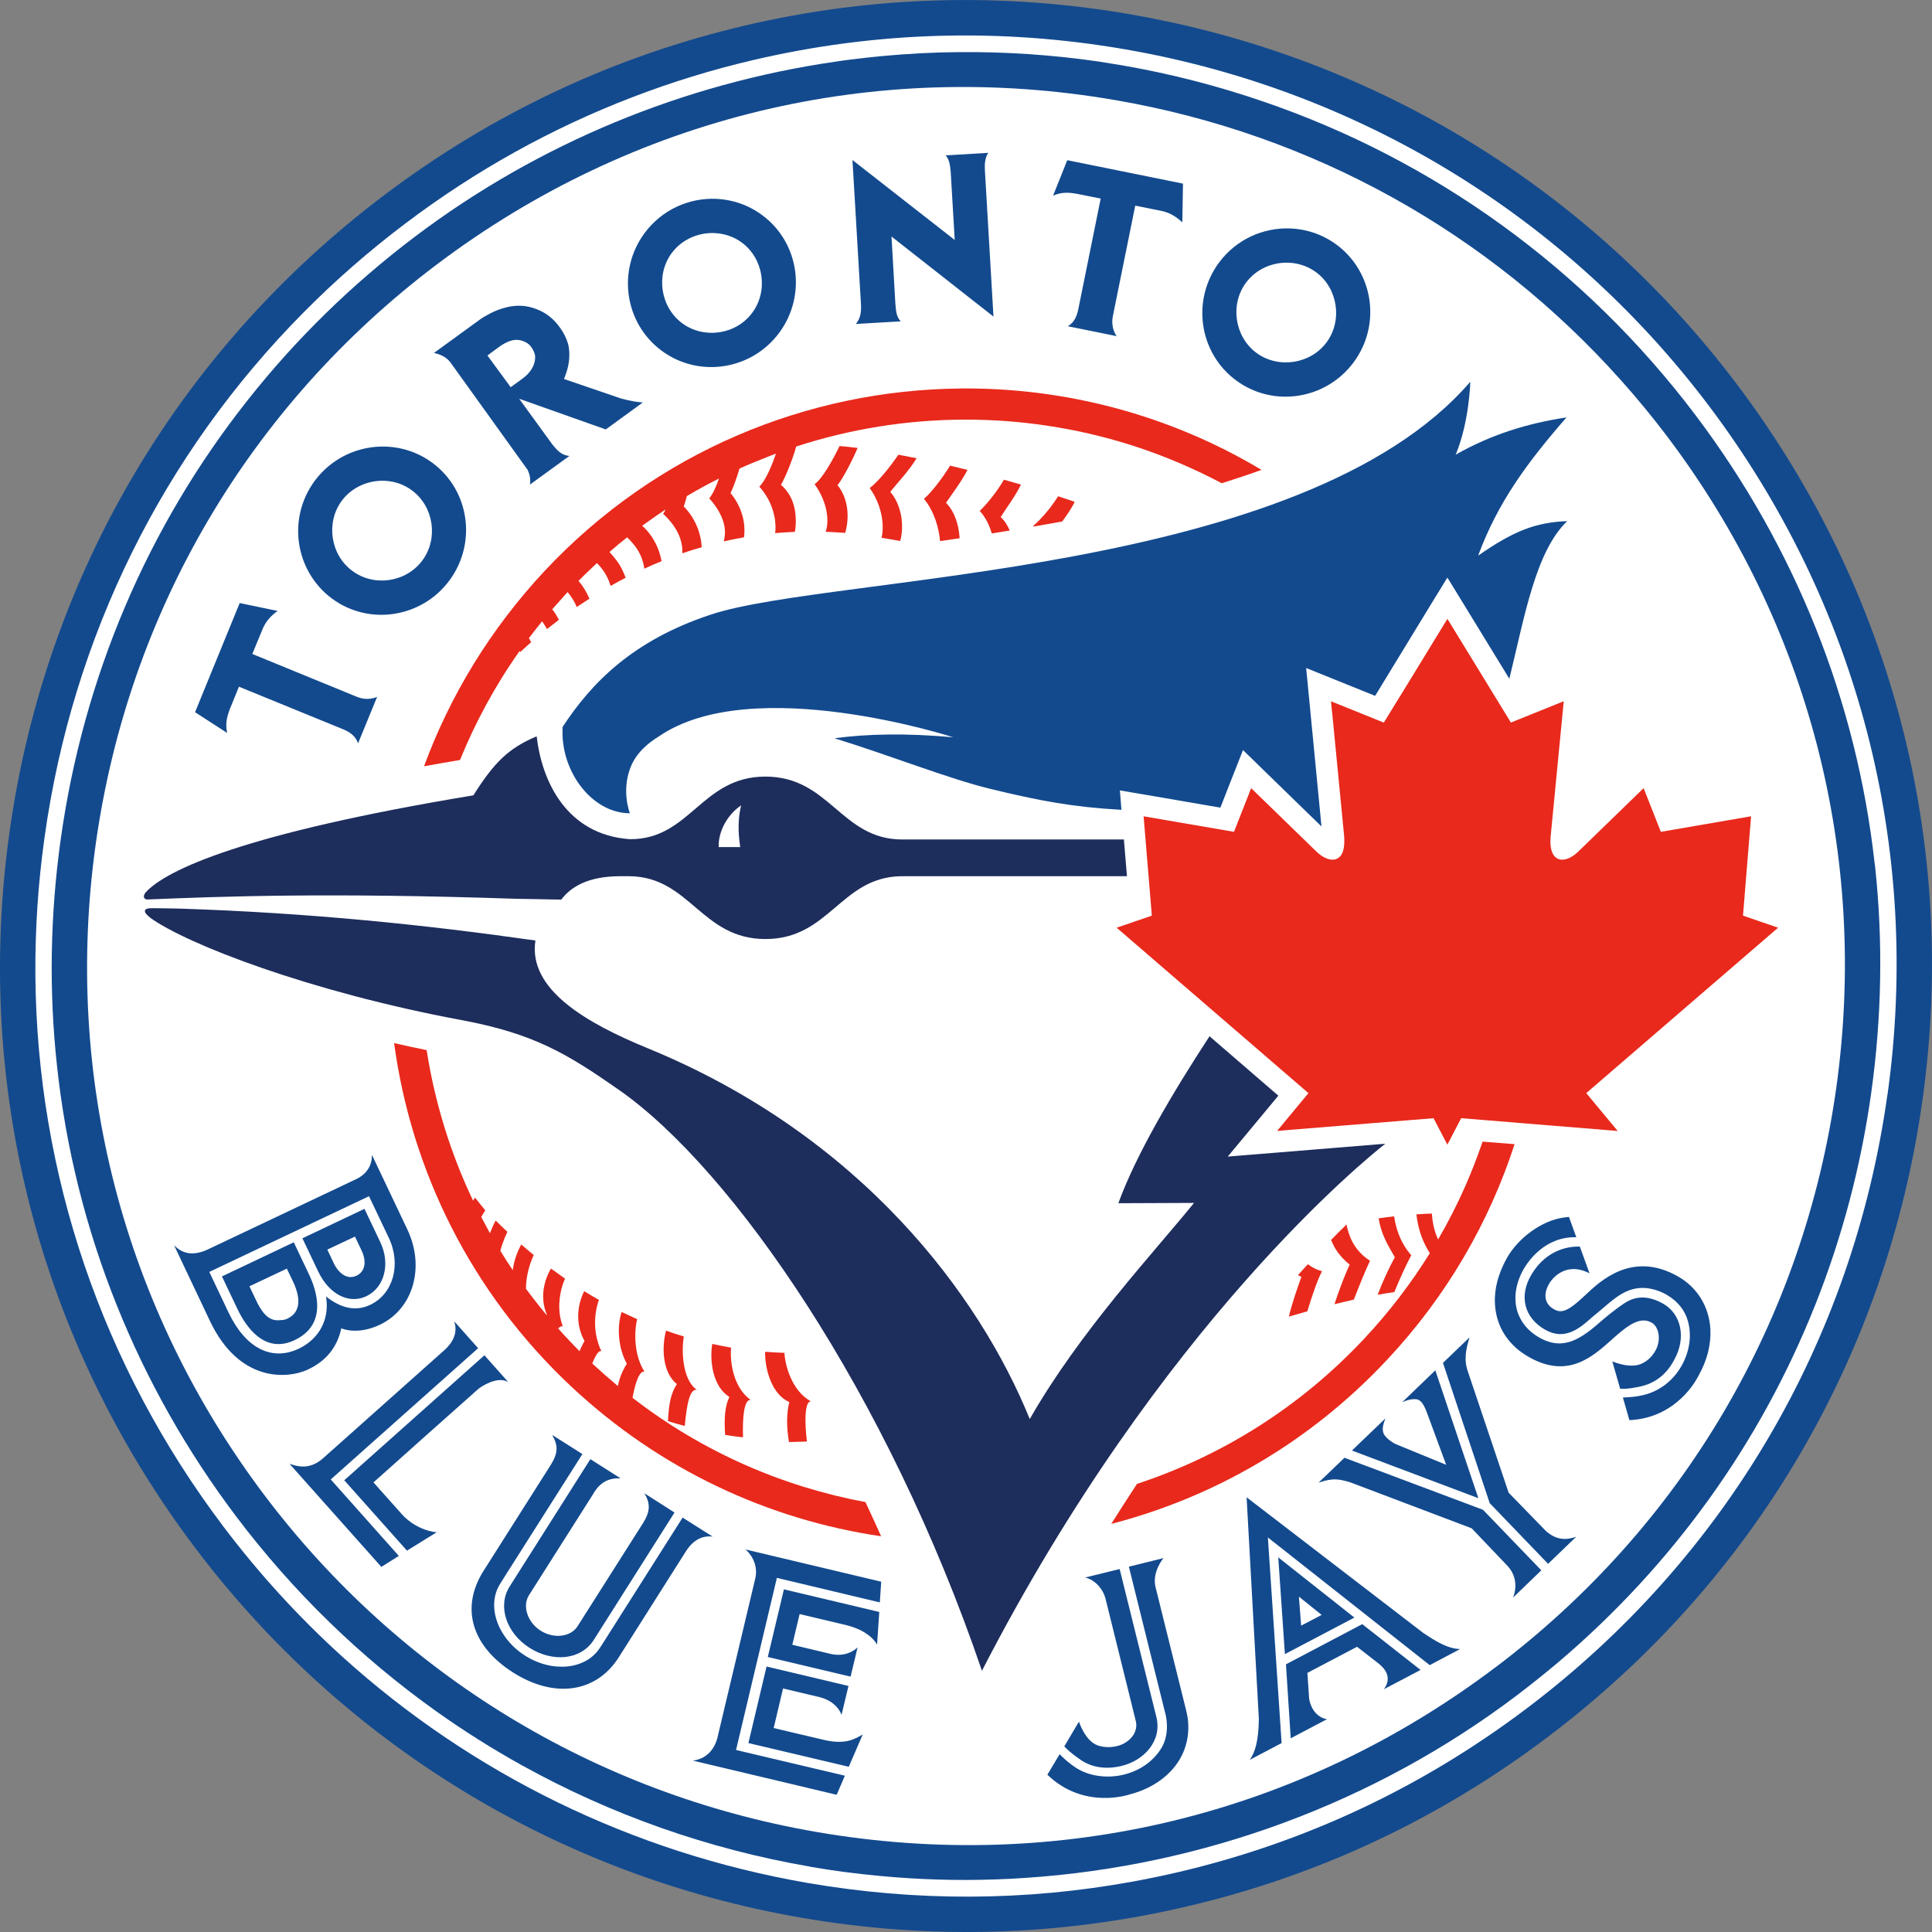
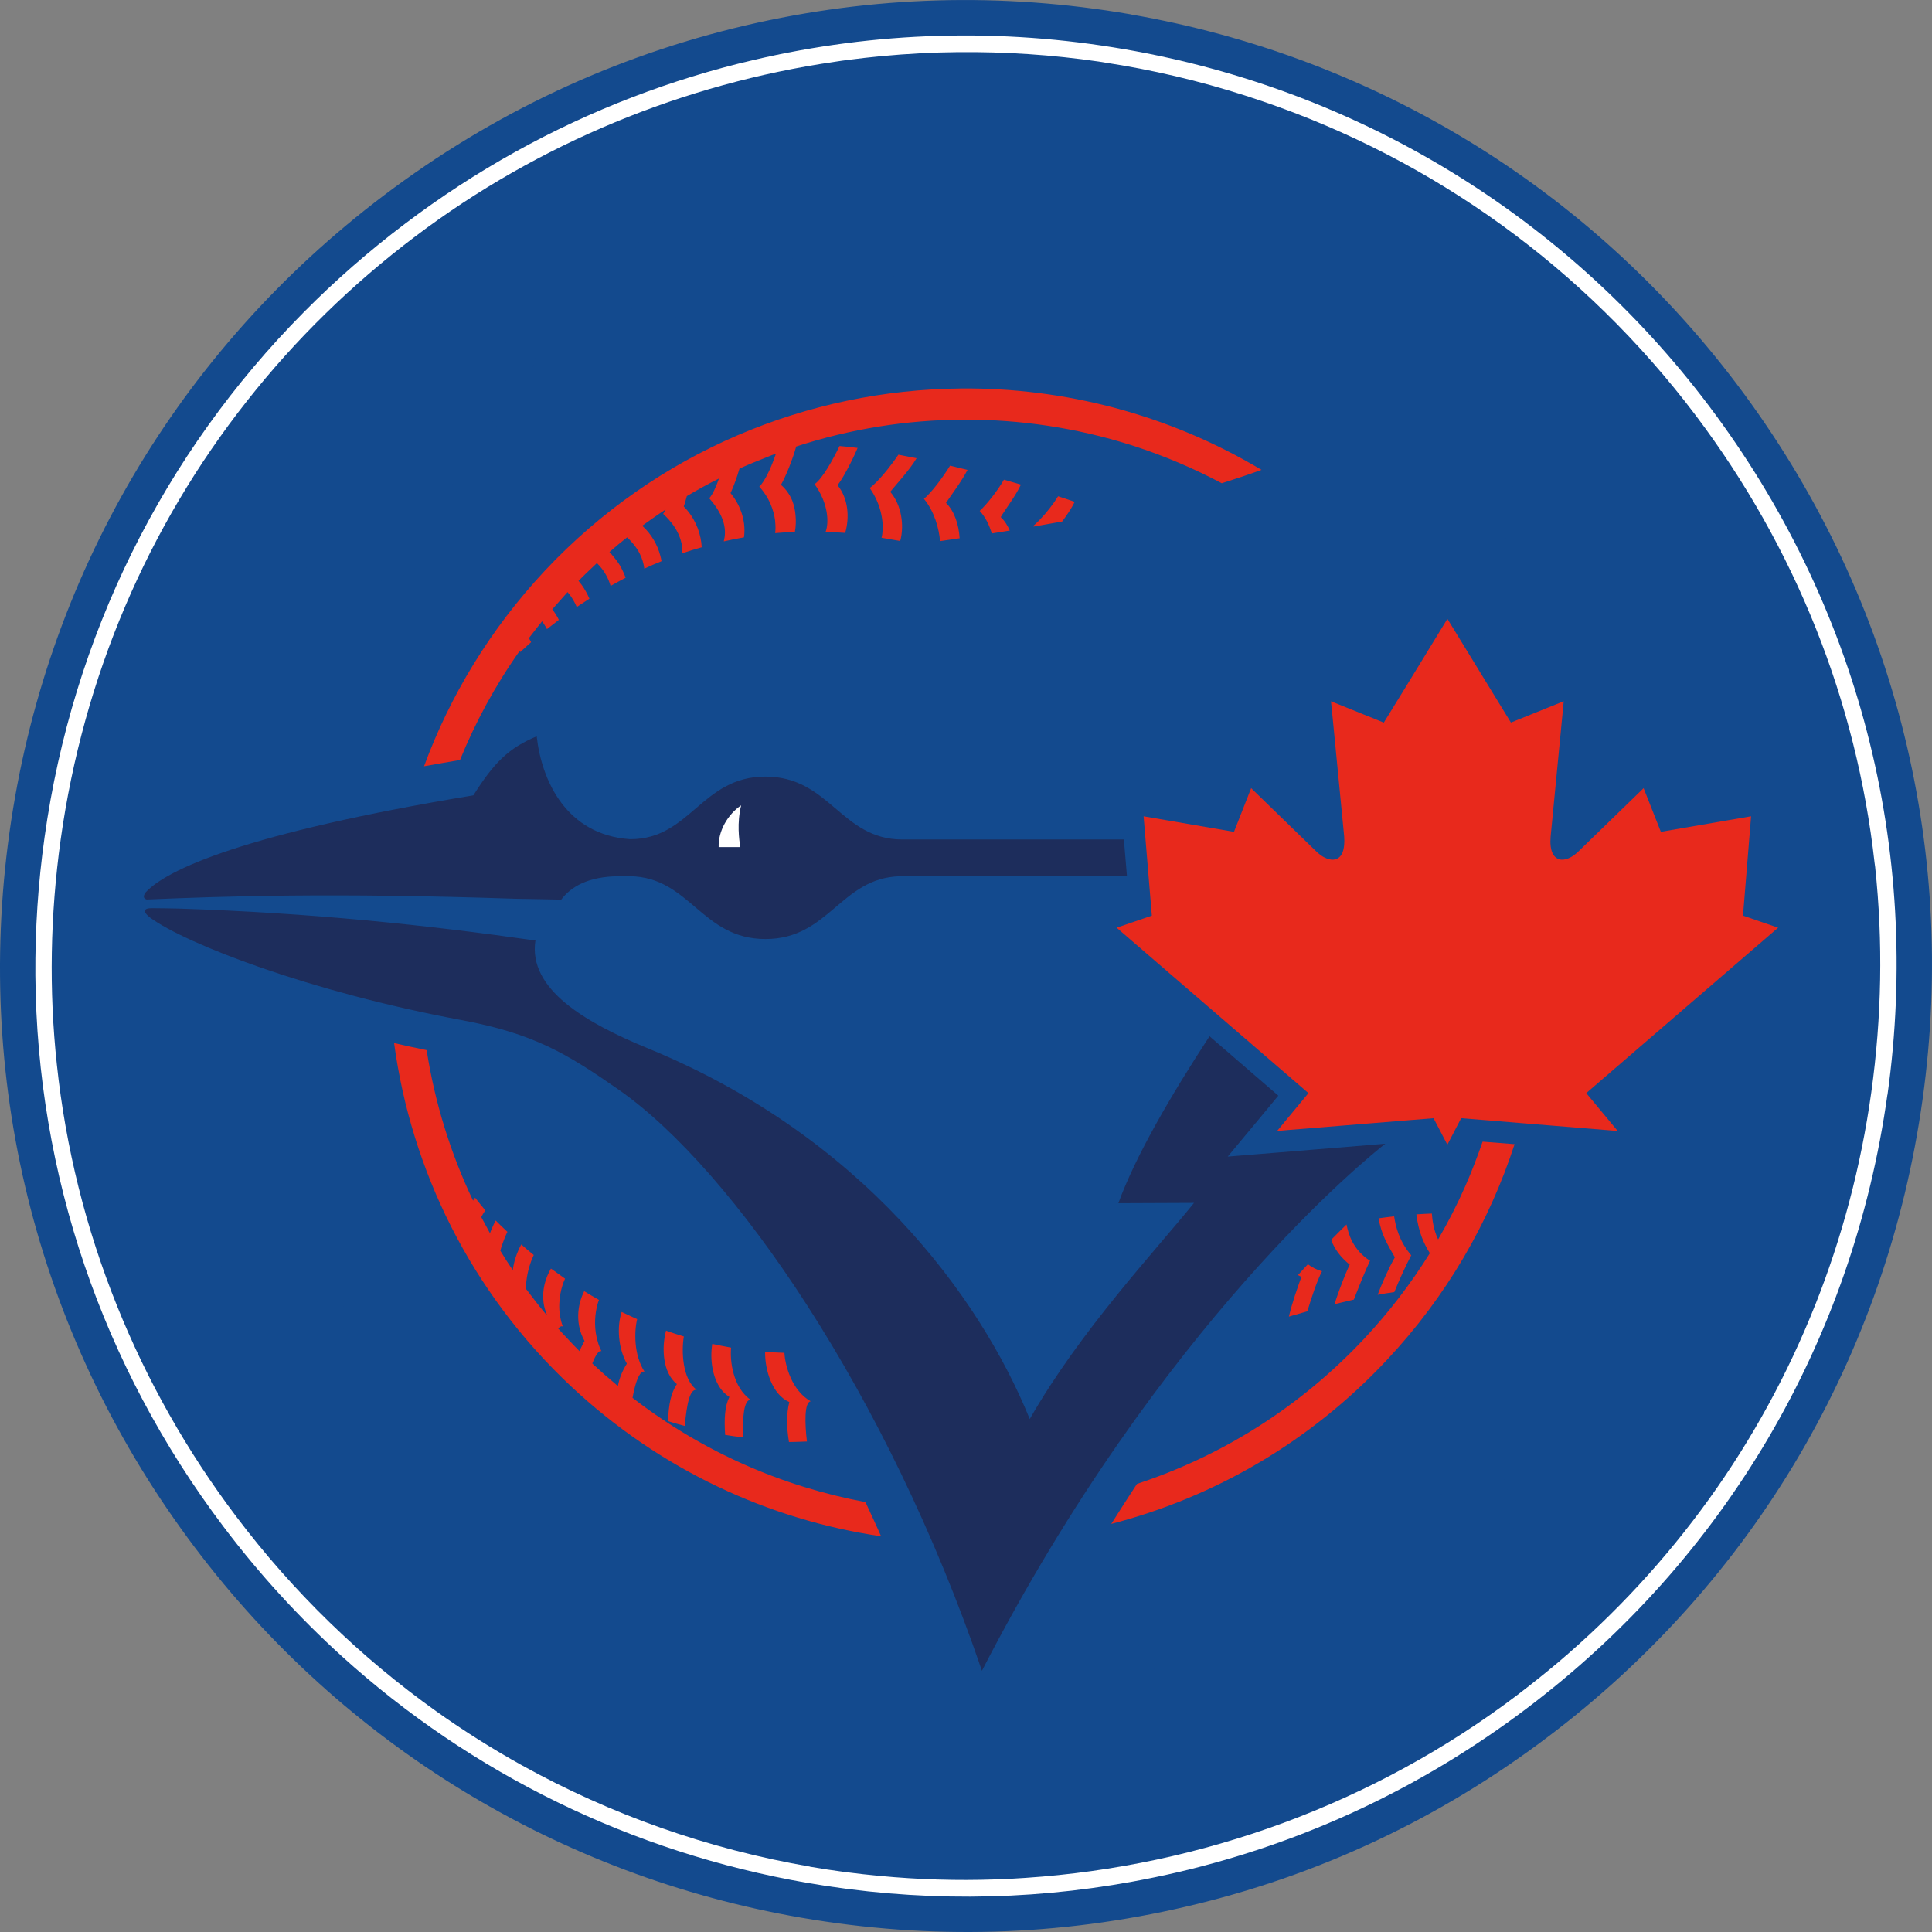
<svg xmlns="http://www.w3.org/2000/svg" clip-rule="evenodd" fill-rule="evenodd" viewBox="130 50 300 300">
  <rect x="130" y="50" width="300" height="300" fill="#808080" stroke="none" />
  <path d="m305.594 52.229c-20.016-3.459-40.157-2.884-59.844 1.721-20.383 4.769-39.252 13.636-56.101 26.358-31.968 24.135-52.635 59.266-58.178 98.944-5.548 39.672 4.702 79.131 28.833 111.102 23.024 30.513 56.447 50.911 94.104 57.424 20.022 3.459 40.143 2.881 59.832-1.733 20.392-4.748 39.271-13.613 56.104-26.335 31.971-24.123 52.641-59.262 58.186-98.949 5.544-39.672-4.711-79.128-28.833-111.102-23.03-30.514-56.453-50.903-94.104-57.418" fill="#134a8e" />
  <path d="m423.074 219.996c-5.341 38.22-25.244 72.076-56.04 95.31-16.242 12.264-34.428 20.799-54.064 25.395-2.372.553-4.752 1.046-7.129 1.48-16.68 3.042-33.635 3.105-50.501.191-27.203-4.717-52.106-16.943-72.228-35.161-6.699-6.08-12.871-12.813-18.416-20.16-18.899-25.018-28.952-54.817-29.204-85.609-.048-7.112.418-14.265 1.426-21.426 4.357-31.226 18.433-59.531 40.249-81.53 4.878-4.926 10.158-9.538 15.786-13.79 10.921-8.252 22.729-14.798 35.267-19.612 6.095-2.337 12.364-4.274 18.786-5.769 18.982-4.439 38.372-4.997 57.651-1.664 36.275 6.267 68.464 25.905 90.656 55.307 23.244 30.802 33.117 68.805 27.775 107.04" fill="#fff" />
  <path d="m411.832 252.723c4.184-10.514 7.138-21.595 8.738-33.082 1.632-11.731 1.83-23.43.613-34.909v-.032c-.038-.23-.071-.475-.1-.722-2.793-25.009-12.25-48.894-27.796-69.504-17.25-22.844-40.653-39.698-67.327-48.775-7.029-2.403-14.295-4.274-21.74-5.556-1.2-.203-2.405-.401-3.612-.587-7.241-1.054-14.541-1.529-21.786-1.464-3.979.032-7.951.25-11.92.619-1.696.161-3.414.356-5.093.572-.696.091-1.403.18-2.097.295-23.488 3.399-46.031 12.641-65.234 27.136-9.899 7.473-18.645 16.056-26.123 25.551-15.402 19.505-25.401 42.829-28.933 68.098-1.636 11.734-1.833 23.448-.593 34.941 1.367 12.888 4.517 25.501 9.357 37.51 4.637 11.522 10.824 22.52 18.516 32.698 8.862 11.74 19.341 21.884 31.052 30.227 4.268 3.035 8.718 5.842 13.295 8.381 13.782 7.644 28.856 12.992 44.73 15.729v.017c3.612.628 7.238 1.094 10.874 1.432 5.992.565 12.003.748 17.974.536 1.55-.052 3.085-.126 4.637-.238 27.401-1.827 54.058-11.551 76.238-28.314 2.196-1.67 4.347-3.391 6.444-5.15 17.818-15.122 31.402-34.068 39.881-55.41" fill="#134a8e" />
-   <path d="m362.195 308.911c-30.436 22.979-67.898 32.055-105.489 25.542-34.246-5.922-64.665-24.473-85.612-52.237-21.962-29.093-31.27-64.996-26.24-101.086 5.052-36.104 23.849-68.069 52.931-90.034 30.436-22.964 67.915-32.045 105.503-25.533 30.513 5.273 57.963 20.564 78.398 43.47l.174.192c2.449 2.743 4.797 5.605 7.039 8.572 21.965 29.081 31.281 65.002 26.24 101.091-5.05 36.101-23.849 68.066-52.931 90.023" fill="#fff" />
  <path d="m213.335 164.332c-4.335 1.836-6.568 3.997-9.83 9.168-35.531 5.878-47.697 11.555-50.905 15.087-.462.645-.263.96.183 1.089 11.813-.495 28.364-1.092 57.336-.114 2.395.032 4.731.091 7.026.132 1.461-1.932 4.097-3.636 9.147-3.636h1.482c9.39.12 11.118 9.755 21.088 9.755 9.869 0 11.661-9.466 20.837-9.749l.912-.006h34.383l-.478-5.703h-34.4c-9.551 0-11.242-9.766-21.271-9.766-9.921 0-11.647 9.718-20.953 9.718h-.092c-9.797-.68-13.672-8.963-14.466-15.976zm-59.789 26.694c-1.187-.015-1.508.468-.204 1.491 5.643 4.09 24.773 11.495 48.249 15.867 11.29 2.103 16.435 5.202 24.538 10.866 17.636 12.328 41.679 47.14 56.344 90.186 27.808-54.006 60.113-79.861 62.637-81.84l-16.534 1.353-7.935.645 5.095-6.124 2.762-3.336-10.683-9.224c-5.808 8.88-11.465 18.501-14.157 25.926l11.749-.049c-6.035 7.485-17.669 19.848-25.508 33.562-7.818-19.231-26.155-43.96-59.271-57.554-9.592-3.932-18.656-9.155-17.49-16.75-16.63-2.376-34.863-4.308-55.502-4.964-1.484-.026-2.855-.054-4.089-.06l.002.005z" fill="#1d2d5c" />
  <path d="m245.085 175.054c-2.071 1.391-3.572 3.976-3.491 6.478h3.346c-.161-1.231-.539-3.655.144-6.478" fill="#fff" />
  <path d="m283.463 73.731-6.616.399c.507.591.671 1.335.774 2.484l.628 10.648-15.879-12.412 1.322 22.442c.049 1.052-.029 2.129-.808 3.015l6.984-.407c-.668-.696-.731-1.484-.845-2.871v-.046l-.591-10.256 15.835 12.431-1.335-22.751c-.045-.909 0-1.9.53-2.676zm12.26 1.143-2.201 5.508c1.304-.562 2.312-.53 3.699-.286l3.693.742-3.473 17.163c-.269 1.316-.743 2.146-1.633 2.657l7.569 1.536c-.527-.8-.823-1.882-.573-3.107l3.476-17.157 4.093.825c1.455.298 2.521 1.114 3.218 1.782l.1-6.024-17.967-3.639h-.002zm-54.54 6c-4.183-.17-8.387 1.679-11.076 5.296-4.315 5.814-3.141 14.011 2.628 18.285 5.758 4.276 13.947 3.038 18.255-2.772 4.307-5.811 3.133-14.005-2.627-18.268-2.164-1.61-4.669-2.439-7.179-2.541h-.002zm89.192 4.6c-4.184-.17-8.393 1.673-11.087 5.299-4.304 5.814-3.127 14.011 2.633 18.281 5.755 4.279 13.959 3.026 18.265-2.788 4.304-5.791 3.118-13.987-2.631-18.262-2.164-1.602-4.666-2.43-7.178-2.531h-.002zm-89.444.717c1.507.06 3.003.544 4.276 1.485 3.387 2.521 4.113 7.503 1.604 10.887-2.505 3.404-7.505 4.141-10.892 1.62-3.382-2.513-4.124-7.497-1.614-10.89 1.577-2.117 4.116-3.201 6.626-3.103zm89.168 4.602c1.505.06 2.998.544 4.27 1.485 3.384 2.507 4.126 7.51 1.613 10.89-2.518 3.384-7.502 4.126-10.898 1.616-3.384-2.524-4.118-7.511-1.605-10.889 1.577-2.121 4.113-3.203 6.62-3.103zm-119.661 6.682c-1.029.025-2.129.261-3.233.696-.295.109-1.728.739-2.857 1.564l-.08.069-6.883 5.001c.879.2 1.88.554 2.58 1.499v.003l11.973 16.663c.298.628.492 1.415.347 2.278l6.13-4.447c-1.181-.106-1.842-.8-2.611-1.743l-5.187-7.142 13.452 4.766 5.754-4.19c-.942-.051-2.09-.261-3.375-.611l-8.87-3.032.166-.435c1.071-2.725.558-4.714.444-5.083-.266-.892-.693-1.743-1.284-2.527-.777-1.084-1.733-1.915-2.82-2.458l-.155-.081c-.871-.407-1.648-.636-2.487-.745-.326-.038-.662-.054-1.006-.045zm-.195 5.298c.508.006 1 .152 1.501.433.908.505 1.283 1.66 1.332 1.946.035.201.26 2.024-1.92 3.622l-1.857 1.352-3.611-4.926 1.733-1.278c1.083-.78 1.977-1.158 2.823-1.149zm148.064 6.508c-26.121 30.302-98.964 29.926-117.822 36.118-12.38 4.058-18.733 10.798-23.118 17.466-.432 6.864 4.553 13.418 10.44 13.418 0 0-1.544-3.895.43-7.857.774-1.528 2.195-2.938 4.095-4.092 14.537-9.964 45.687.149 45.687.149-7.331-.662-13.359-.53-18.447.151 8.629 2.671 17.856 6.322 24.108 7.837 7.708 1.875 12.803 2.84 20.46 3.281l-.244-3.018 4.249.723 11.356 1.951 1.668-4.258 1.845-4.68 3.602 3.51c.08.077 5.662 5.508 8.583 8.35-.511-5.348-1.829-18.96-1.845-19.106l-.535-5.493 5.118 2.064 5.593 2.258 8.364-13.712 2.857-4.657 2.855 4.657 6.763 11.058c2.361-9.595 4.054-19.756 8.987-24.478-4.947.183-8.425 1.585-13.833 5.364 3.066-8.285 7.597-14.435 13.723-21.469-5.955.905-11.634 2.613-17.211 5.789 2.129-5.063 2.273-11.325 2.273-11.325l.002.002zm-168.33 10.068c-4.187-.169-8.4 1.676-11.096 5.301-4.301 5.808-3.106 13.988 2.647 18.281 5.76 4.273 13.942 3.018 18.249-2.788 4.305-5.811 3.132-13.999-2.62-18.265-2.161-1.602-4.666-2.43-7.178-2.531zm-.275 5.307c1.505.058 2.995.544 4.262 1.487 3.402 2.522 4.127 7.503 1.62 10.884-2.513 3.399-7.506 4.144-10.887 1.611-3.39-2.498-4.129-7.497-1.624-10.884 1.577-2.114 4.12-3.196 6.628-3.098zm-22.484 18.986-6.93 16.947 4.986 3.223c-.295-1.393-.081-2.378.413-3.705l1.416-3.478 16.216 6.629c1.31.533 1.971 1.263 2.282 2.167l2.958-7.213c-.889.375-1.998.461-3.158-.017l-16.219-6.646 1.59-3.863c.556-1.367 1.565-2.273 2.342-2.82l-5.897-1.224zm20.544 85.701c0 1.519-.708 2.977-2.608 3.825l-22.905 10.856c-2.143.978-3.838.763-5.222-.668l5.593 11.807c4.517 9.486 11.962 9.029 15.291 7.462v-.015c2.562-1.207 4.436-3.269 5.084-6.351 0 0 2.424 1.132 5.977-.547h.015v-.006c5.195-2.47 7.059-8.986 4.235-14.861l-5.459-11.503v.002zm-.462 6.405 3.075 6.468c1.955 4.14.687 8.698-2.874 10.391-2.115 1.008-4.276.647-6.616-1.086l-.252-.204.037.315c.444 3.348-1.154 6.307-4.287 7.795-4.201 1.994-8.267-.1-10.896-5.623l-2.986-6.299 24.799-11.758v.002zm-.705 1.961-9.635 4.573 2.438 5.127c1.688 3.564 4.769 5.15 7.474 3.875 2.842-1.346 3.794-5.061 2.163-8.442l-2.439-5.133zm187.008 1.253-.786.097c-3.319.444-7.021 3.089-8.829 6.288-1.355 2.438-1.983 4.837-1.851 7.13.167 3.084 1.605 5.689 4.161 7.537.359.247.74.499 1.152.731 6.006 3.378 9.804-.02 12.855-2.754l.246-.227c2.49-2.221 4.244-3.332 5.926-2.379 1.037.574 1.531 2.501.648 4.215-.728 1.405-1.788 1.946-2.121 2.1-1.759.937-4.563-.278-4.599-.278l-.051-.037 1.223 4.252h.052c1.115.123 3.032-.339 3.06-.339h.012c2.232-.495 3.963-1.8 5.133-3.894l.12-.226.06-.104c1.823-3.313 1.081-7.016-1.75-8.631-2.227-1.258-4.186-1.292-6.015-.084-1.57 1.028-3.487 2.659-3.501 2.688-3.158 2.777-5.869 4.759-9.603 2.716-1.797-.978-3.034-2.445-3.565-4.242-.573-2.047-.212-4.373 1.078-6.566.688-1.161 3.275-4.952 8.078-4.837h.031l-1.134-3.138v-.015h-.031zm-188.483 3.055 1.041 2.192c.777 1.647.565 3.235-.796 3.88-1.682.793-2.986-.791-3.497-1.848l-1.038-2.203zm-9.505.888-11.15 5.298 2.361 4.964c1.316 2.792 4.233 7.162 8.921 4.929 5.281-2.499 3.319-7.915 2.232-10.221zm199.665.66c-1.43-.032-4.998.292-7.422 4.256-2.067 3.379-1.201 6.812 2.095 8.674 3.137 1.76 5.45-.313 7.497-2.155l.111-.086.925-.762.515-.441c1.894-1.62 3.674-3.152 6.301-3.061.198 0 1.945.106 3.579 1.111 1.663.995 2.751 2.359 3.213 4.023.63 2.23.283 4.689-.966 6.937-1.339 2.362-3.458 3.977-5.977 4.571-1.074.247-1.697.307-3.12.373h-.029l1.011 3.516h.029c6.536-.313 9.715-5.095 10.522-6.562.167-.283.249-.467.249-.467 1.29-2.307 1.897-4.772 1.774-7.129-.207-3.493-2.052-6.488-5.07-8.181-7.052-3.977-11.993.693-14.371 2.94l-.101.095c-2.315 2.18-3.413 2.723-4.507 2.206-.244-.115-.375-.206-.561-.327-1.198-.845-1.339-2.358-.293-3.975.223-.35 2.29-3.333 6.072-1.432l.063.031-1.501-4.155h-.037zm-200.74 3.428.975 2.037c1.287 2.745.86 4.295-.017 5.143-.343.327-.988.725-1.501.777-1.384.164-2.711.266-4.29-3.166l-.975-2.049zm26.008 8.202c.43 1.396.163 2.878-1.487 4.401l-.186.169c-.041.046-16.822 14.999-18.785 16.742-1.717 1.433-3.252 1.455-5.13.794l14.256 16.008 2.716-1.706-10.572-11.875 22.886-20.38-3.696-4.155zm157.64 2.474-4.124 3.96 7.259 21.78 9.058 9.417.029-.017 4.35-4.186c-1.879.66-3.279.327-4.616-.797h-.006l-5.878-6.043-6.402-19.03c-.167-.696-.688-1.857.33-5.086zm-152.97 2.785-21.762 19.401 9.738 10.929 4.614-2.852s-3.003-.158-5.424-2.817l-.101-.12s-2.688-3.018-4.29-4.806c2.177-1.951 14.242-12.721 16.248-14.484l.02-.015.135-.114s2.757-2.051 4.53-.963l-3.677-4.135-.031-.023zm147.66 2.33-5.147 4.954c1.304-.594 2.109-.505 2.471-.402.263.151.762.333 1.387 2.064l2.969 8.052-7.887-3.236c-1.227-.627-1.731-1.428-1.731-1.428-.492-.877-.065-1.819.178-2.528l-5.076 4.869-.104.111 19.619 7.397-6.679-19.851zm-137.133 10.033c.892 1.581.975 2.72-.212 4.634-.015.003-10.494 16.543-10.494 16.543-3.547 5.679-1.816 11.594 4.605 15.693 6.288 4.015 12.85 3.302 16.446-2.352l10.476-16.537c1.143-1.734 2.548-2.379 4.092-2.196l-4.662-2.952-12.342 19.455-.472.727c-2.155 3.419-7.385 3.969-11.658 1.249-1.475-.934-2.639-2.137-3.45-3.453l-.089-.141c-1.479-2.459-1.723-5.33-.343-7.519l.447-.722 12.345-19.458zm123.024 3.545-4.026 3.862c2.244-.745 3.086-.593 4.935-.045l18.844 7.136 5.37 5.634c1.682 1.662 1.613 3.645 1.069 5.112l4.373-4.221-9.056-9.402-21.507-8.076zm-117.098.214-12.528 19.764c-1.943 3.057-.508 7.261 3.09 9.54 3.593 2.276 7.952 1.892 9.949-1.203l12.557-19.814-4.685-2.989c1.038 1.685.84 2.986-.217 4.651 0 0-6.666 10.512-10.198 16.068-1.107 1.613-3.662 1.902-5.691.617-2.011-1.275-2.84-3.734-1.866-5.417 1.135-1.797 9.949-15.703 9.996-15.756l.18-.31c.978-1.519 2.213-2.263 4.116-2.163l-4.703-2.988h-.002zm101.901 5.918 1.903 34.431c-.045 3.279-.55 5.153-1.419 6.345l4.951-2.604-2.13-31.929 25.13 19.824 4.719-2.496c-1.943-.052-3.806-1.221-5.754-2.525l-27.402-21.043.003-.003zm-77.792 8.107c1.19 1.092 1.912 2.71 1.498 4.502-5.921 24.919-5.872 24.702-5.904 24.846-.364 1.322-1.385 3.147-3.794 3.436l22.338 5.307 1.275-2.964-16.902-3.992 6.342-26.726 15.984 3.809.218-3.213-21.054-5.004zm82.707 1.227 1.032 15.024 10.792-5.674zm-17.824.114-5.373 1.332 5.563 22.419s1.101 3.256-.61 5.911c-1.226 1.882-3.135 3.302-5.742 3.96-2.433.598-5.348.327-7.522-1.126-.957-.653-1.422-1.052-2.444-2.04l-1.9 3.178c5.672 5.487 12.672 3.089 12.672 3.089 2.593-.644 4.84-1.897 6.487-3.636 2.189-2.299 3.052-5.27 2.622-8.307 0-.061-.187-.992-.261-1.25l-4.737-19.077c-.542-2.349 1.246-4.453 1.246-4.453h-.002zm-6.803 1.697-5.379 1.324c1.166.19 2.739 1.445 3.201 3.356l4.686 18.93c.427 1.774-.991 3.352-2.743 3.834-1.753.501-3.135-.048-3.18-.06-1.946-.668-2.908-3.689-2.908-3.689l-2.273 3.843c.889 1.021 2.814 2.276 2.814 2.276 2.571 1.576 5.299.954 6.153.742 3.358-.831 6.247-3.826 5.336-7.557 0-.032-5.708-22.999-5.708-22.999zm-52.133 3.153-2.502 10.506 12.855 3.047 1.086-4.548s-1.496 1.645-4.176 1.023l-5.961-1.421 1.135-4.771 7.176 1.703c3.908.946 4.848 3.052 4.848 3.052l.347-5.08-14.807-3.513zm79.966 1.13 3.534 2.842-3.187 1.668zm9.837 4.276-11.847 6.239.739 11.488.104-.055 5.527-2.915c-1.303-.192-2.458-1.35-2.769-3.156l-.273-4.032 7.711-4.055 3.365 2.616c.851.697 2.177 2.06.808 3.972l5.582-2.937.115-.049-9.061-7.115zm-92.499 6.576-2.82 11.889 15.587 3.68 2.169-5.021c-1.255.745-2.671 1.551-5.685.925-.061 0-8.148-1.92-8.148-1.92l1.456-6.141 5.72 1.355.088.022c2.686.736 3.276 2.723 3.276 2.723l1.077-4.493-12.72-3.018z" fill="#134a8e" />
  <path d="m279.132 110.326c-23.622.22-47.12 9.721-64.547 28.312-8.468 9.065-14.715 19.412-18.741 30.348 1.826-.327 3.683-.66 5.586-.975 2.395-5.887 5.467-11.571 9.257-16.924l.015.06.072.103.456-.412c.421-.369.829-.748 1.241-1.121l-.12-.232-.224-.401c.677-.869 1.35-1.751 2.043-2.602.132.157.229.312.329.475.166.253.312.499.433.728.607-.479 1.235-.96 1.845-1.433-.276-.578-.622-1.126-1.023-1.639.333-.395.696-.774 1.044-1.172.441-.49.874-1.003 1.319-1.485h.009l.012-.012c.68.786 1.124 1.604 1.416 2.313.547-.362 1.089-.73 1.634-1.074l.336-.22c-.315-.736-.711-1.45-1.189-2.127l-.507-.642c.751-.756 1.508-1.488 2.284-2.21l.576-.547c1.224 1.2 1.814 2.49 2.126 3.547.763-.442 1.539-.854 2.332-1.272-.235-.66-.544-1.303-.909-1.948-.3-.488-.642-.948-1.029-1.398-.18-.215-.372-.444-.573-.645.892-.793 1.814-1.553 2.739-2.279.295.267.542.527.774.797.533.61.945 1.218 1.221 1.797.349.71.53 1.37.63 1.948l.049.33.098-.052c.808-.386 1.636-.74 2.473-1.074l.101-.054c-.051-.286-.112-.573-.195-.872-.444-1.676-1.385-3.342-2.792-4.617v-.015l1.745-1.24c.613-.438 1.243-.852 1.872-1.272-.118.253-.249.496-.381.673 2.591 2.379 3.054 4.646 2.984 6.122.991-.338 1.981-.653 3.006-.932-.037-.96-.255-1.948-.599-2.905-.375-.992-.917-1.966-1.647-2.839-.166-.197-.346-.396-.544-.593.112-.298.246-.696.362-1.174l.118-.432c1.631-.969 3.301-1.882 4.995-2.734-.461 1.318-.989 2.487-1.516 3.067 2.573 2.921 2.64 5.113 2.292 6.531l-.026.117v.045c1.04-.238 2.075-.441 3.129-.624.315-2.209-.341-4.765-2.09-6.877l.083-.174.078-.18c.379-.834.851-2.14 1.233-3.447 1.41-.641 2.846-1.217 4.265-1.777.459-.187.938-.381 1.401-.545-.594 1.731-1.419 3.677-2.244 4.737-.114.147-.235.29-.347.396 1.551 1.667 2.244 3.662 2.459 5.262v.123c.086.733.068 1.367 0 1.826.911-.088 1.845-.132 2.791-.183l.278-.022c.147-.806.187-1.696.097-2.588-.061-.757-.227-1.519-.504-2.241-.386-.934-.963-1.783-1.756-2.461.71-1.22 1.846-4.026 2.364-5.952 16.799-5.477 35.028-5.576 51.944-.24l.229.075.447.143c4.603 1.502 9.113 3.419 13.463 5.725 2.095-.662 4.143-1.336 6.172-2.077-14.378-8.6-30.599-12.792-46.76-12.641h.002zm-18.768 8.933c-1.021 2.109-2.639 5.05-3.872 5.92 2.158 3.034 2.239 5.984 1.71 7.394.995.045 1.995.104 3.035.175.68-2.304.533-5.293-1.184-7.408.871-1.086 2.322-3.911 3.117-5.783-.942-.121-1.883-.221-2.805-.298zm9.138 1.347c-1.249 1.849-3.218 4.295-4.451 5.17.247.361.475.723.68 1.097 1.415 2.574 1.53 5.235 1.152 6.628.972.161 1.945.327 2.902.501.645-2.37.233-5.556-1.548-7.635.876-1.092 3.07-3.456 4.089-5.216-.922-.177-1.88-.355-2.823-.544zm8.026 1.699c-1.114 1.817-2.875 4.176-4.06 5.15 1.644 1.994 2.341 4.623 2.502 6.568.992-.147 2.017-.295 3.04-.444-.121-2.029-.763-4.163-2.118-5.496.78-1.158 2.447-3.368 3.341-5.116-.894-.217-1.786-.433-2.705-.662zm8.36 2.181c-.966 1.682-2.604 3.775-3.759 4.848.922.989 1.495 2.226 1.875 3.497l2.789-.447c-.341-.806-.806-1.548-1.401-2.087.71-1.204 2.313-3.289 3.138-5.052-.877-.247-1.754-.515-2.643-.759zm8.413 2.574c-.725 1.192-1.817 2.584-2.854 3.651-.341.356-.696.685-1.005.954l.066.098c1.47-.257 2.949-.511 4.422-.783.703-.957 1.464-2.026 1.945-3.063-.843-.295-1.714-.571-2.574-.857zm60.448 19.039-6.573 10.746-3.301 5.358-8.202-3.309c.031.043 1.802 18.541 2.049 20.982.035.479.032.909 0 1.292-.052.622-.183 1.117-.387 1.479-.329.571-.842.846-1.433.846-.131 0-.276-.022-.409-.051-.312-.051-.614-.183-.932-.346-.359-.2-.702-.447-1.032-.768l-.147-.126c-1.619-1.567-10.104-9.818-10.104-9.818l-2.666 6.783-14.034-2.413 1.278 15.426-3.135 1.078-2.332.794 29.785 25.687-4.868 5.877 1.697-.149 22.596-1.834 2.146 4.113.687-1.318 1.458-2.796 4.35.352 4.935.407 15.017 1.224-4.878-5.877 29.791-25.687-2.739-.938-2.72-.934h.006l1.256-15.426-14.013 2.413-2.676-6.783s-8.496 8.251-10.113 9.818l-.132.126c-.783.731-1.645 1.164-2.388 1.164-.147 0-.284-.005-.416-.051-.954-.233-1.584-1.338-1.387-3.567.034-.425.129-1.339.247-2.527.556-5.74 1.785-18.412 1.785-18.457l-8.202 3.309-9.861-16.103-.002.002zm-163.553 65.871c2.662 19.701 11.867 38.673 27.504 53.328 13.842 12.967 30.697 20.693 48.12 23.254-.78-1.756-1.604-3.517-2.433-5.313-12.847-2.388-25.289-7.769-36.168-16.188.347-1.894.811-3.444 1.385-3.912.151-.144.303-.186.468-.163-1.697-2.607-1.582-6.342-1.137-8.136l-.562-.261c-.624-.289-1.238-.568-1.845-.857-.768 2.299-.533 5.639.808 8.027-.766 1.238-1.157 2.264-1.393 3.481l-.806-.699c-.892-.745-1.756-1.505-2.607-2.298l-.51-.459-.015-.025-.034-.026c.278-.725.591-1.359.891-1.687l.097-.095.084-.072.048-.031.12-.048.177.015c-.25-.495-.444-.994-.579-1.507-.553-1.843-.475-3.719-.183-5.123.106-.513.237-.974.384-1.324-.783-.444-1.553-.894-2.295-1.359-1.107 2.18-1.395 5.161.051 7.732-.117.19-.23.409-.336.627l-.074.158c-.137.247-.252.51-.37.796-.571-.578-1.135-1.157-1.679-1.743-.564-.581-1.103-1.175-1.633-1.773l.167-.166c.134-.111.261-.18.376-.192l.18.046c-.886-2.342-.573-4.786-.034-6.471.118-.344.252-.68.378-.954l-1.464-1.057-.728-.51c-.876 1.499-1.393 3.348-1.149 5.262.081.645.263 1.275.524 1.911v.006l-.017.018-.018.032c-.76-.903-1.504-1.834-2.207-2.762-.333-.427-.676-.869-1.006-1.315-.014-1.596.367-3.153.852-4.438.115-.286.233-.568.35-.825-.659-.53-1.301-1.081-1.937-1.634-.654 1.198-1.149 2.576-1.315 3.989-.677-.986-1.322-1.995-1.935-3.017.101-.419.235-.826.384-1.221.212-.613.45-1.189.711-1.713-.627-.581-1.223-1.167-1.817-1.756-.28.501-.511 1.041-.739 1.587l-.149.384c-.221-.389-.416-.779-.631-1.174-.247-.441-.49-.895-.722-1.338.203-.376.415-.725.627-1.04-.545-.66-1.069-1.303-1.584-1.966l-.135.181-.18.281c-3.553-7.471-5.955-15.345-7.21-23.376-1.714-.344-3.399-.714-5.052-1.095h.002zm169.021 15.302c-.802 2.321-1.677 4.619-2.682 6.895-1.238 2.822-2.657 5.585-4.224 8.294-.696-1.464-.888-2.912-.978-4.023-.79.029-1.596.074-2.402.129.164 1.29.43 2.481.863 3.6.324.825.723 1.628 1.23 2.427-2.905 4.665-6.301 9.128-10.21 13.296-10.049 10.726-22.229 18.232-35.265 22.527-1.319 2.012-2.653 4.078-3.992 6.213 15.853-4.109 30.769-12.6 42.788-25.442 9.304-9.913 15.896-21.393 19.839-33.525l-4.969-.39.002-.002zm-13.735 11.604c-.794.089-1.604.189-2.412.303.395 2.427 1.336 4.01 2.524 6.058-.92 1.614-1.981 3.977-2.676 5.82.877-.163 1.734-.309 2.591-.422.796-1.961 1.8-4.161 2.628-5.715-1.9-2.209-2.425-4.522-2.656-6.043zm-7.394 1.263c-.742.719-1.541 1.518-2.395 2.392.564 1.484 1.464 2.677 2.889 3.843-.177.362-.367.803-.576 1.287-.601 1.438-1.29 3.299-1.788 4.851 1.008-.247 2.017-.481 3.006-.711.842-2.184 1.848-4.648 2.511-6.032-2.613-1.662-3.353-4.1-3.648-5.629zm-6.003 6.169c-.495.53-1.006 1.103-1.539 1.683.17.1.35.197.533.278-.624 1.746-1.419 3.96-1.946 6.175.938-.266 1.908-.545 2.868-.822.69-2.295 1.553-4.838 2.276-6.222-.871-.247-1.585-.627-2.192-1.092zm-99.663 10.311c-.707 2.613-.559 6.522 1.682 8.301-.925 1.425-1.25 3.003-1.385 5.748.86.275 1.73.527 2.607.751.33-3.567.813-5.772 1.866-5.605-2.292-1.651-2.378-6.189-2.004-8.288-.935-.276-1.852-.573-2.765-.906zm7.179 2.064c-.398 2.344-.011 5.699 1.799 7.542.263.263.55.49.859.693-.71 1.419-.834 3.365-.66 5.889.908.151 1.848.287 2.772.381-.083-3.086.131-5.852 1.184-5.823-2.785-1.965-3.23-6.124-3.032-8.105-.986-.18-1.968-.373-2.921-.576zm8.201 1.218c-.038 2.742 1.051 6.636 3.76 7.809-.445 1.793-.444 3.845-.052 6.207.928-.018 1.848-.037 2.788-.081-.327-2.728-.425-6.142.594-6.244-2.937-1.651-3.98-5.523-4.087-7.523-1.006-.032-2.012-.08-3.003-.167z" fill="#e8291c" />
</svg>